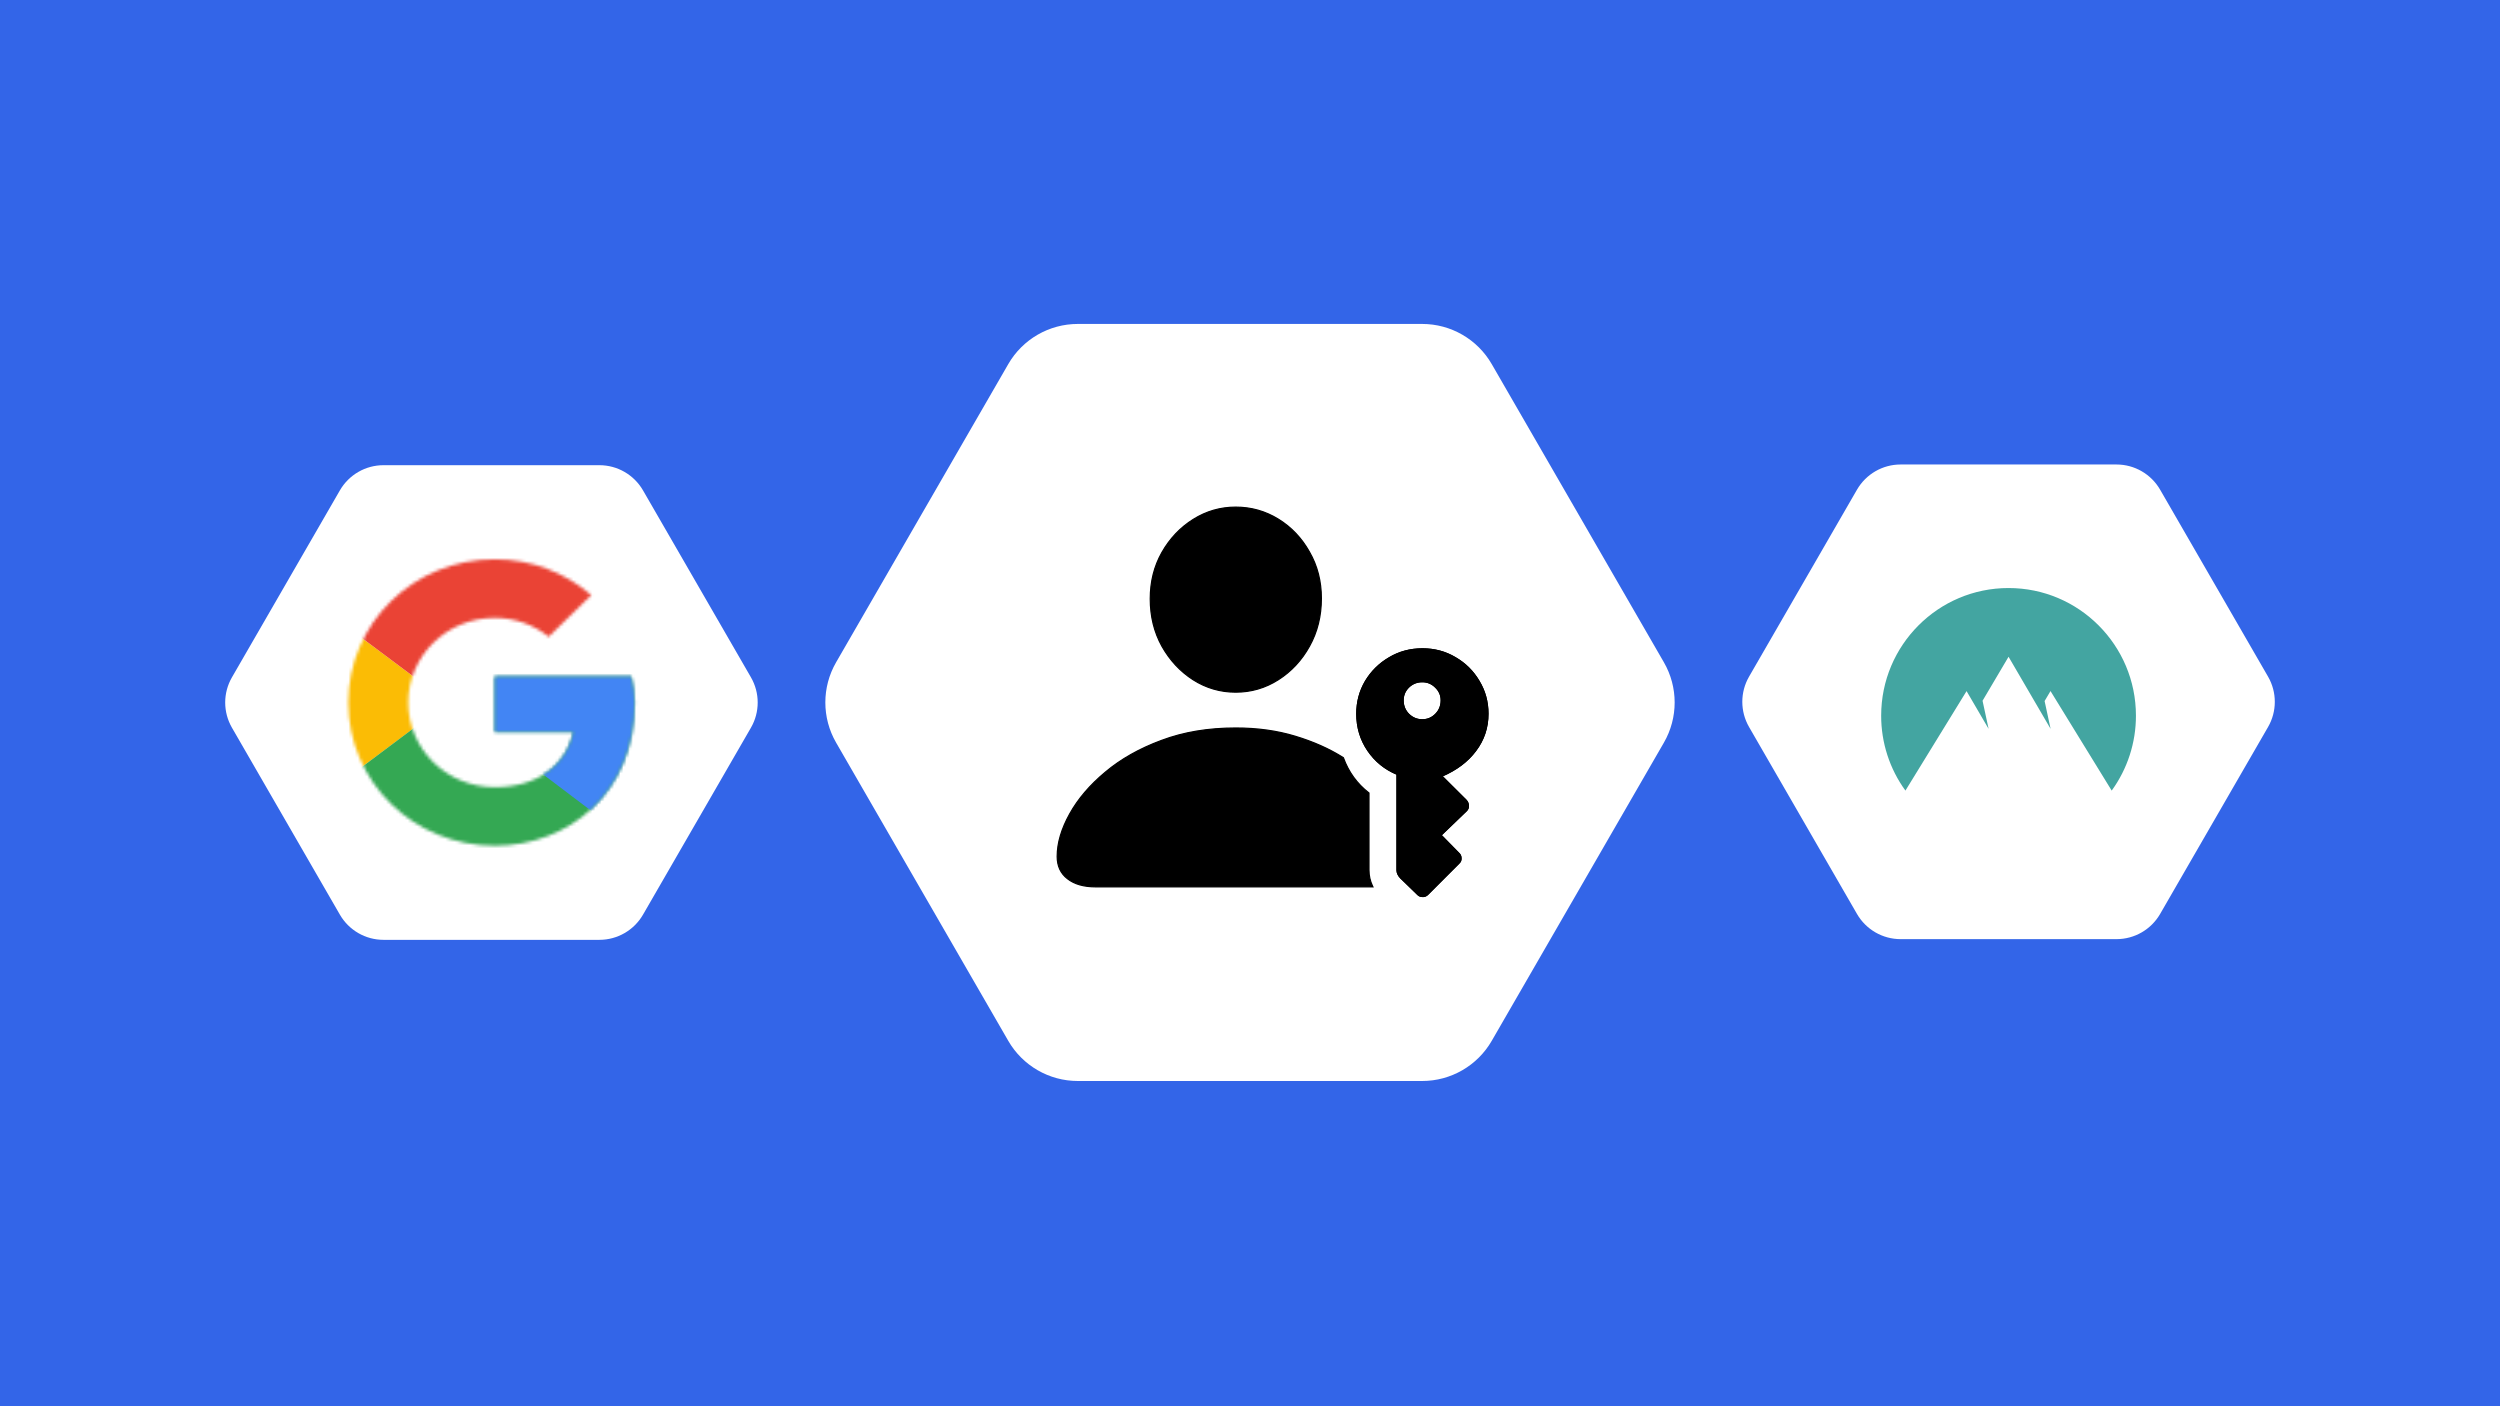
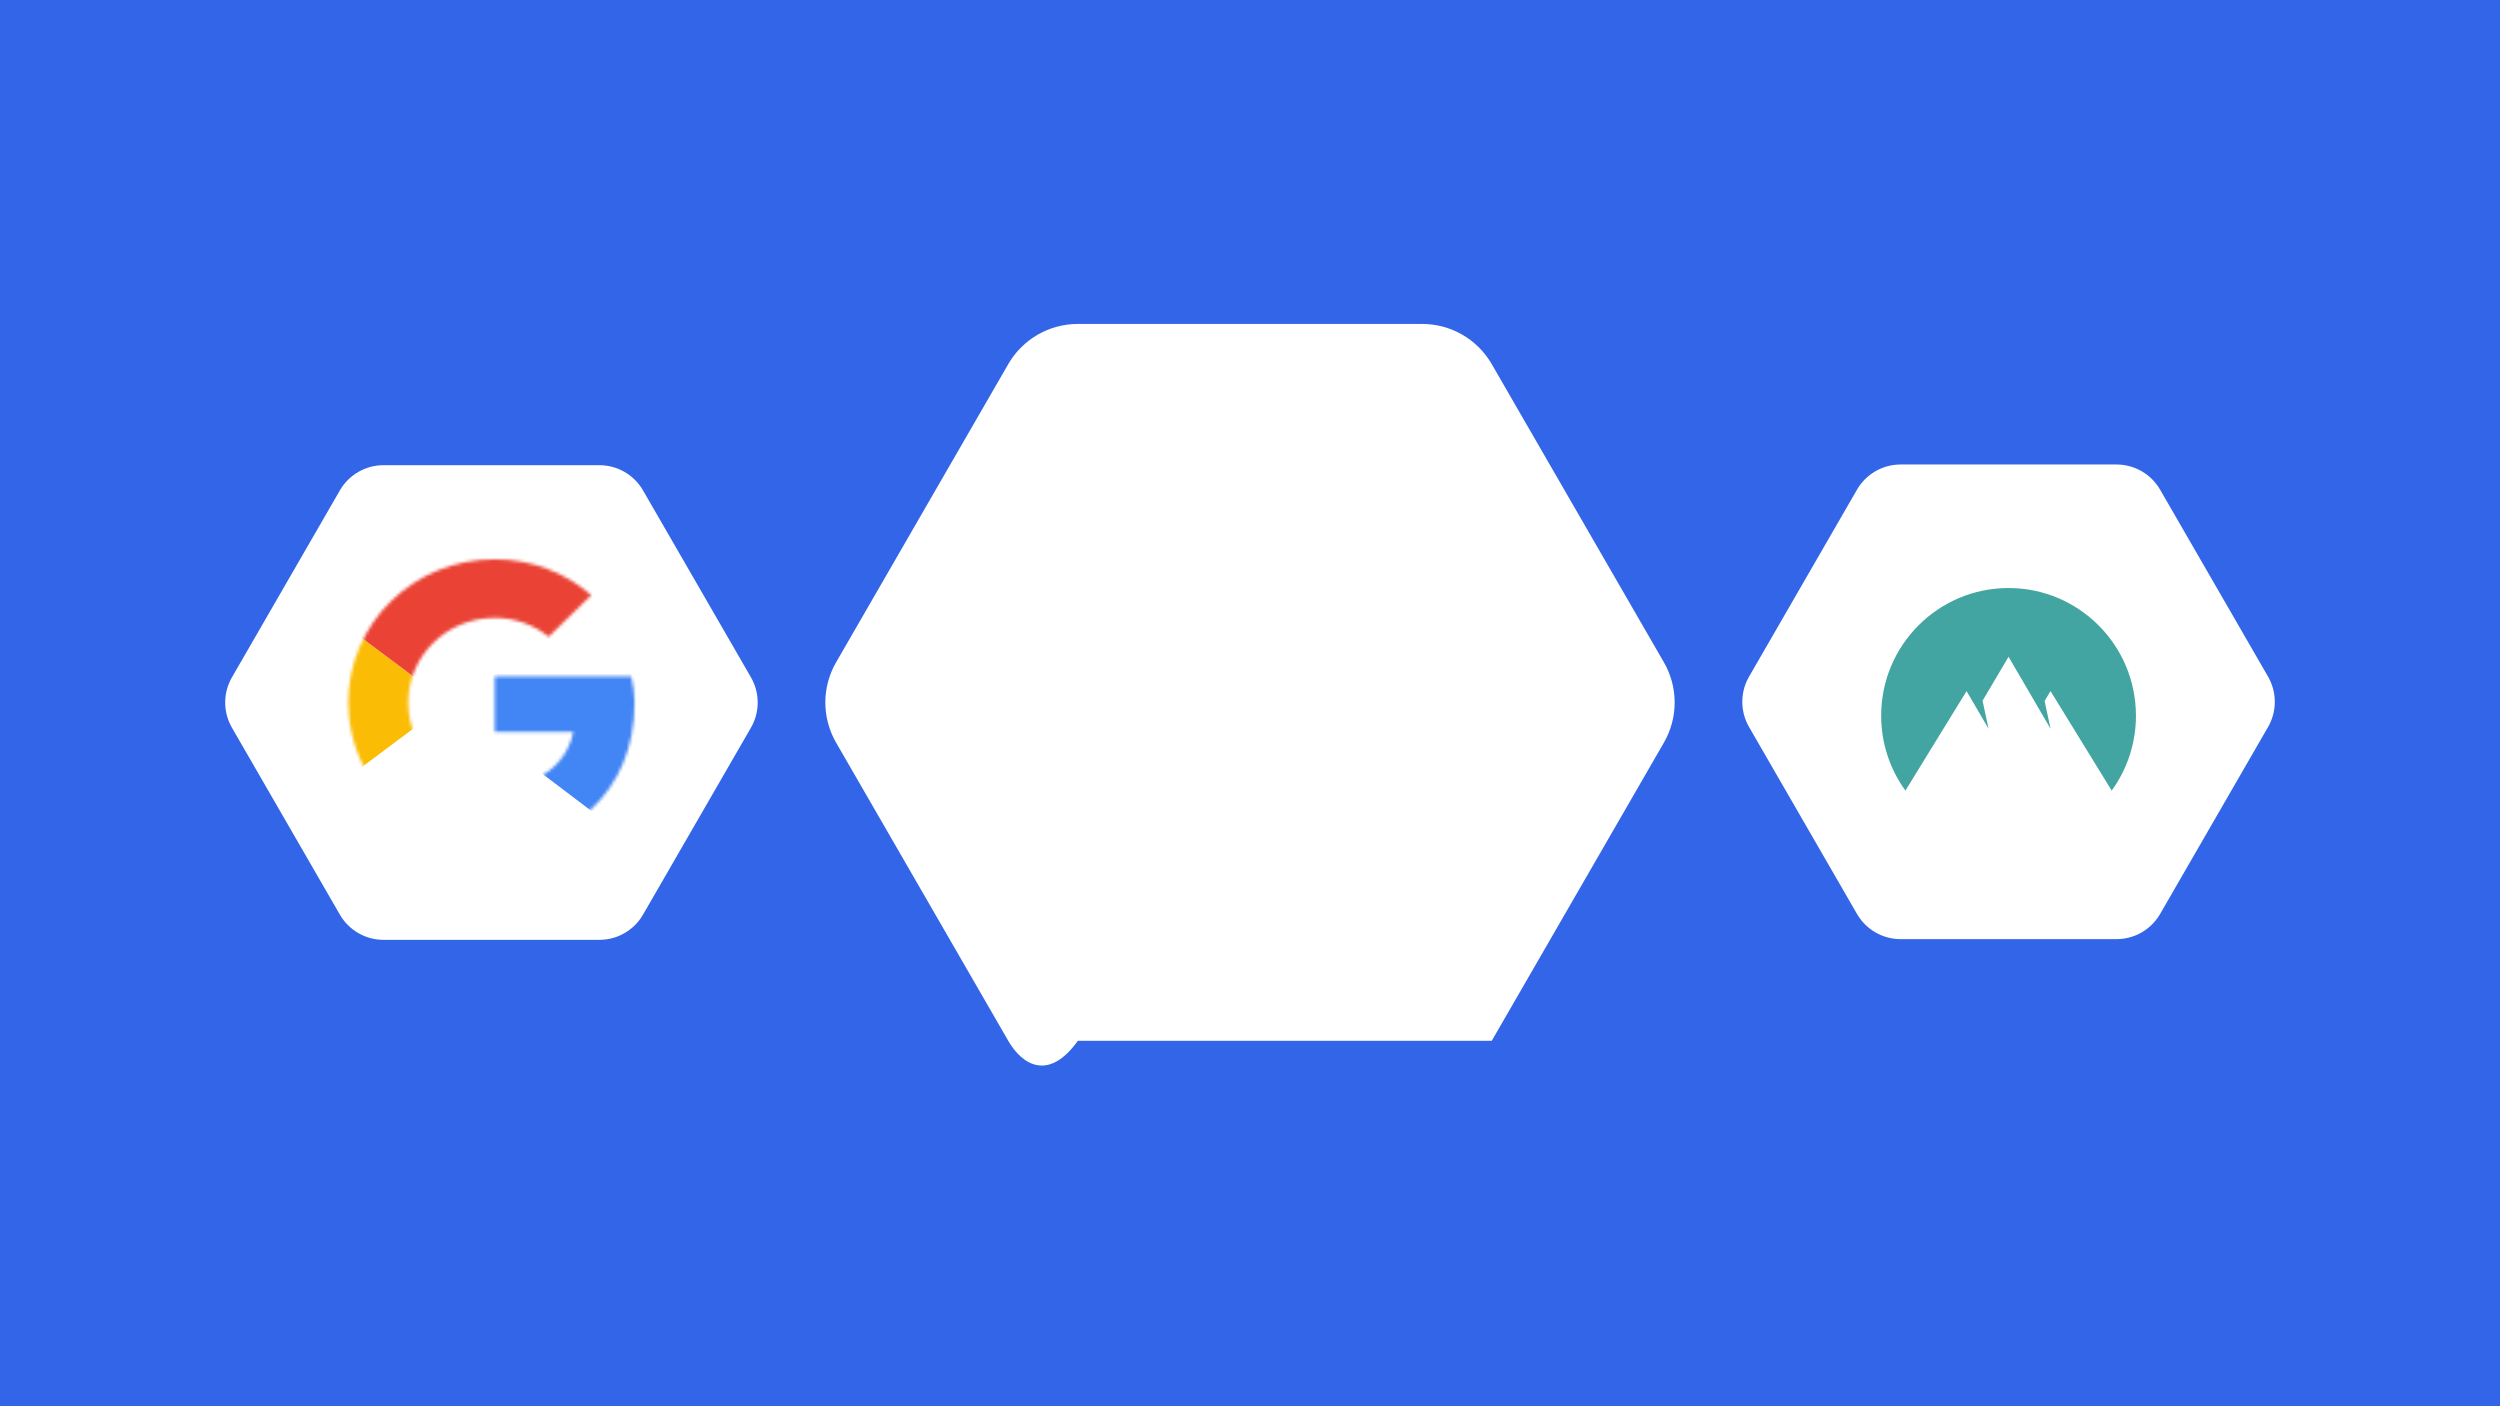
<svg xmlns="http://www.w3.org/2000/svg" width="800" height="450" viewBox="0 0 800 450" fill="none">
  <rect width="800" height="450" fill="#3365E8" />
-   <path d="M532.446 211.936C537.039 219.89 537.039 229.691 532.446 237.645L477.355 333.065C472.763 341.02 464.276 345.92 455.091 345.92H344.909C335.724 345.92 327.237 341.02 322.645 333.065L267.554 237.645C262.961 229.691 262.961 219.89 267.554 211.936L322.645 116.516C327.237 108.562 335.724 103.661 344.909 103.661L455.091 103.661C464.276 103.661 472.763 108.562 477.355 116.516L532.446 211.936Z" fill="white" />
-   <path d="M414.417 235.579C408.646 233.831 402.316 232.958 395.427 232.958C386.648 232.958 378.741 234.278 371.708 236.923C364.683 239.519 358.689 242.902 353.728 247.071C348.772 251.193 344.959 255.654 342.295 260.457C339.633 265.257 338.295 269.8 338.295 274.084C338.295 277.129 339.396 279.511 341.605 281.205C343.806 282.937 346.818 283.791 350.619 283.791H439.022H439.33L439.198 283.513C438.447 281.932 438.071 280.241 438.071 278.438V253.853V253.758L437.996 253.699C434.252 250.775 431.556 247.053 429.906 242.532L429.884 242.469L429.828 242.434C425.363 239.609 420.226 237.325 414.417 235.579ZM414.417 235.579C414.417 235.579 414.417 235.579 414.417 235.579L414.361 235.765L414.417 235.579C414.417 235.579 414.417 235.579 414.417 235.579ZM439.022 283.597L438.846 283.68C438.833 283.652 438.82 283.625 438.807 283.597H439.022ZM439.022 283.597V283.402H438.932C438.961 283.467 438.991 283.532 439.022 283.597ZM371.809 176.784L371.809 176.785C369.32 181.193 368.078 186.139 368.078 191.618C368.078 197.231 369.32 202.288 371.808 206.785L371.809 206.787C374.339 211.279 377.662 214.853 381.778 217.506L381.779 217.507C385.942 220.162 390.493 221.49 395.427 221.49C400.36 221.49 404.911 220.162 409.075 217.507C413.236 214.854 416.56 211.279 419.045 206.785C421.578 202.243 422.843 197.141 422.843 191.484C422.843 186.005 421.578 181.059 419.044 176.65C416.558 172.202 413.234 168.694 409.072 166.13C404.909 163.565 400.359 162.283 395.427 162.283C390.538 162.283 386.011 163.588 381.847 166.198C377.686 168.806 374.34 172.336 371.809 176.784ZM436.969 217.979L436.968 217.981C435.108 221.138 434.178 224.611 434.178 228.396C434.178 232.766 435.357 236.689 437.715 240.162C440.049 243.598 443.161 246.128 447.048 247.753V278.438C447.048 279.306 447.437 280.133 448.179 280.917L448.179 280.917L448.185 280.923L453.708 286.28C453.709 286.281 453.709 286.281 453.709 286.281C454.106 286.675 454.602 286.871 455.185 286.873C455.781 286.92 456.324 286.719 456.806 286.287L456.806 286.288L456.813 286.28L466.849 276.235C467.337 275.797 467.564 275.251 467.516 274.612C467.515 273.979 467.266 273.44 466.783 273.005L461.13 267.255L469.276 259.419L469.278 259.417C469.722 258.976 469.922 258.431 469.875 257.798C469.873 257.164 469.625 256.586 469.15 256.066L469.15 256.066L469.144 256.059L461.398 248.358C466.055 246.349 469.657 243.643 472.194 240.236C474.825 236.763 476.141 232.814 476.141 228.396C476.141 224.611 475.189 221.138 473.284 217.981C471.426 214.826 468.909 212.324 465.736 210.476C462.561 208.582 459.045 207.635 455.193 207.635C451.297 207.635 447.759 208.582 444.583 210.476C441.411 212.324 438.872 214.825 436.969 217.979ZM459.368 219.892L459.371 219.895C460.592 221.065 461.198 222.466 461.198 224.109C461.198 225.89 460.588 227.38 459.368 228.593C458.192 229.763 456.781 230.345 455.126 230.345C453.471 230.345 452.037 229.763 450.815 228.592C449.596 227.379 448.987 225.889 448.987 224.109C448.987 222.465 449.572 221.063 450.747 219.894C451.969 218.724 453.425 218.14 455.126 218.14C456.781 218.14 458.192 218.723 459.368 219.892Z" fill="black" stroke="black" stroke-width="0.389" />
-   <path d="M436.969 217.98L436.969 217.98L436.968 217.981C435.108 221.139 434.178 224.612 434.178 228.397C434.178 232.766 435.357 236.69 437.716 240.163C440.049 243.598 443.162 246.129 447.048 247.753V278.439C447.048 279.306 447.437 280.133 448.179 280.918L448.179 280.918L448.185 280.923L453.709 286.281C453.709 286.281 453.709 286.282 453.71 286.282C454.106 286.676 454.603 286.872 455.186 286.874C455.781 286.921 456.324 286.719 456.806 286.288L456.806 286.288L456.814 286.281L466.85 276.236C467.337 275.797 467.564 275.251 467.517 274.613C467.515 273.98 467.267 273.441 466.783 273.006L461.13 267.255L469.276 259.42L469.279 259.418C469.723 258.976 469.922 258.431 469.875 257.798C469.873 257.165 469.625 256.586 469.15 256.067L469.15 256.067L469.144 256.06L461.398 248.359C466.055 246.35 469.658 243.644 472.194 240.237C474.826 236.764 476.142 232.815 476.142 228.397C476.142 224.611 475.189 221.138 473.284 217.981C471.426 214.826 468.909 212.324 465.736 210.477C462.561 208.582 459.045 207.636 455.194 207.636C451.298 207.636 447.759 208.582 444.583 210.477C441.411 212.324 438.872 214.826 436.969 217.98ZM459.369 219.893L459.369 219.893L459.371 219.896C460.592 221.066 461.198 222.467 461.198 224.109C461.198 225.891 460.588 227.381 459.369 228.594C458.192 229.763 456.782 230.346 455.126 230.346C453.471 230.346 452.037 229.764 450.815 228.592C449.596 227.38 448.987 225.89 448.987 224.109C448.987 222.465 449.572 221.064 450.748 219.894C451.969 218.724 453.425 218.141 455.126 218.141C456.782 218.141 458.192 218.723 459.369 219.893Z" fill="black" stroke="black" stroke-width="0.389" />
+   <path d="M532.446 211.936C537.039 219.89 537.039 229.691 532.446 237.645L477.355 333.065H344.909C335.724 345.92 327.237 341.02 322.645 333.065L267.554 237.645C262.961 229.691 262.961 219.89 267.554 211.936L322.645 116.516C327.237 108.562 335.724 103.661 344.909 103.661L455.091 103.661C464.276 103.661 472.763 108.562 477.355 116.516L532.446 211.936Z" fill="white" />
  <path d="M240.302 216.746C243.181 221.733 243.181 227.877 240.302 232.864L205.762 292.69C202.882 297.677 197.561 300.749 191.803 300.749H122.722C116.964 300.749 111.643 297.677 108.763 292.69L74.223 232.864C71.344 227.877 71.344 221.733 74.223 216.746L108.763 156.921C111.643 151.934 116.964 148.861 122.722 148.861L191.803 148.861C197.561 148.861 202.882 151.934 205.762 156.921L240.302 216.746Z" fill="white" />
  <path d="M725.777 216.522C728.656 221.509 728.656 227.653 725.777 232.64L691.237 292.466C688.357 297.453 683.036 300.525 677.278 300.525H608.197C602.439 300.525 597.118 297.453 594.238 292.466L559.698 232.64C556.819 227.653 556.819 221.509 559.698 216.522L594.238 156.697C597.118 151.71 602.439 148.637 608.197 148.637L677.278 148.637C683.036 148.637 688.357 151.71 691.237 156.697L725.777 216.522Z" fill="white" />
  <mask id="mask0_4767_32930" style="mask-type:luminance" maskUnits="userSpaceOnUse" x="111" y="178" width="93" height="93">
    <path fill-rule="evenodd" clip-rule="evenodd" d="M202.004 216.471H158.328V234.182H183.468C181.125 245.433 171.324 251.893 158.328 251.893C142.988 251.893 130.631 239.807 130.631 224.805C130.631 209.803 142.988 197.718 158.328 197.718C164.933 197.718 170.898 200.01 175.585 203.76L189.221 190.425C180.912 183.341 170.259 178.965 158.328 178.965C132.335 178.965 111.456 199.385 111.456 224.805C111.456 250.226 132.335 270.645 158.328 270.645C181.764 270.645 203.069 253.976 203.069 224.805C203.069 222.096 202.643 219.179 202.004 216.471Z" fill="white" />
  </mask>
  <g mask="url(#mask0_4767_32930)">
    <path fill-rule="evenodd" clip-rule="evenodd" d="M107.195 251.893V197.718L143.414 224.805L107.195 251.893Z" fill="#FBBC05" />
  </g>
  <mask id="mask1_4767_32930" style="mask-type:luminance" maskUnits="userSpaceOnUse" x="111" y="178" width="93" height="93">
    <path fill-rule="evenodd" clip-rule="evenodd" d="M202.004 216.471H158.328V234.182H183.468C181.125 245.433 171.324 251.893 158.328 251.893C142.988 251.893 130.631 239.807 130.631 224.805C130.631 209.803 142.988 197.718 158.328 197.718C164.933 197.718 170.898 200.01 175.585 203.76L189.221 190.425C180.912 183.341 170.259 178.965 158.328 178.965C132.335 178.965 111.456 199.385 111.456 224.805C111.456 250.226 132.335 270.645 158.328 270.645C181.764 270.645 203.069 253.976 203.069 224.805C203.069 222.096 202.643 219.179 202.004 216.471Z" fill="white" />
  </mask>
  <g mask="url(#mask1_4767_32930)">
    <path fill-rule="evenodd" clip-rule="evenodd" d="M107.195 197.718L143.414 224.806L158.328 212.095L209.461 203.969V174.798H107.195V197.718Z" fill="#EA4335" />
  </g>
  <mask id="mask2_4767_32930" style="mask-type:luminance" maskUnits="userSpaceOnUse" x="111" y="178" width="93" height="93">
    <path fill-rule="evenodd" clip-rule="evenodd" d="M202.004 216.471H158.328V234.182H183.468C181.125 245.433 171.324 251.893 158.328 251.893C142.988 251.893 130.631 239.807 130.631 224.805C130.631 209.803 142.988 197.718 158.328 197.718C164.933 197.718 170.898 200.01 175.585 203.76L189.221 190.425C180.912 183.341 170.259 178.965 158.328 178.965C132.335 178.965 111.456 199.385 111.456 224.805C111.456 250.226 132.335 270.645 158.328 270.645C181.764 270.645 203.069 253.976 203.069 224.805C203.069 222.096 202.643 219.179 202.004 216.471Z" fill="white" />
  </mask>
  <g mask="url(#mask2_4767_32930)">
-     <path fill-rule="evenodd" clip-rule="evenodd" d="M107.195 251.893L171.111 203.969L187.942 206.053L209.461 174.798V274.813H107.195V251.893Z" fill="#34A853" />
-   </g>
+     </g>
  <mask id="mask3_4767_32930" style="mask-type:luminance" maskUnits="userSpaceOnUse" x="111" y="178" width="93" height="93">
    <path fill-rule="evenodd" clip-rule="evenodd" d="M202.004 216.471H158.328V234.182H183.468C181.125 245.433 171.324 251.893 158.328 251.893C142.988 251.893 130.631 239.807 130.631 224.805C130.631 209.803 142.988 197.718 158.328 197.718C164.933 197.718 170.898 200.01 175.585 203.76L189.221 190.425C180.912 183.341 170.259 178.965 158.328 178.965C132.335 178.965 111.456 199.385 111.456 224.805C111.456 250.226 132.335 270.645 158.328 270.645C181.764 270.645 203.069 253.976 203.069 224.805C203.069 222.096 202.643 219.179 202.004 216.471Z" fill="white" />
  </mask>
  <g mask="url(#mask3_4767_32930)">
    <path fill-rule="evenodd" clip-rule="evenodd" d="M209.461 274.813L143.415 224.805L134.893 218.554L209.461 197.718V274.813Z" fill="#4285F4" />
  </g>
  <path d="M601.975 229.013C601.96 237.626 604.677 246.02 609.734 252.991L629.3 221.151L636.353 233.229L634.415 224.244L642.737 210.162L656.191 233.231L654.272 224.333L656.164 221.135L675.741 252.991C680.797 246.021 683.514 237.627 683.5 229.016C683.5 206.458 665.249 188.171 642.737 188.171C620.226 188.169 601.975 206.456 601.975 229.013Z" fill="#43A5A1" />
</svg>